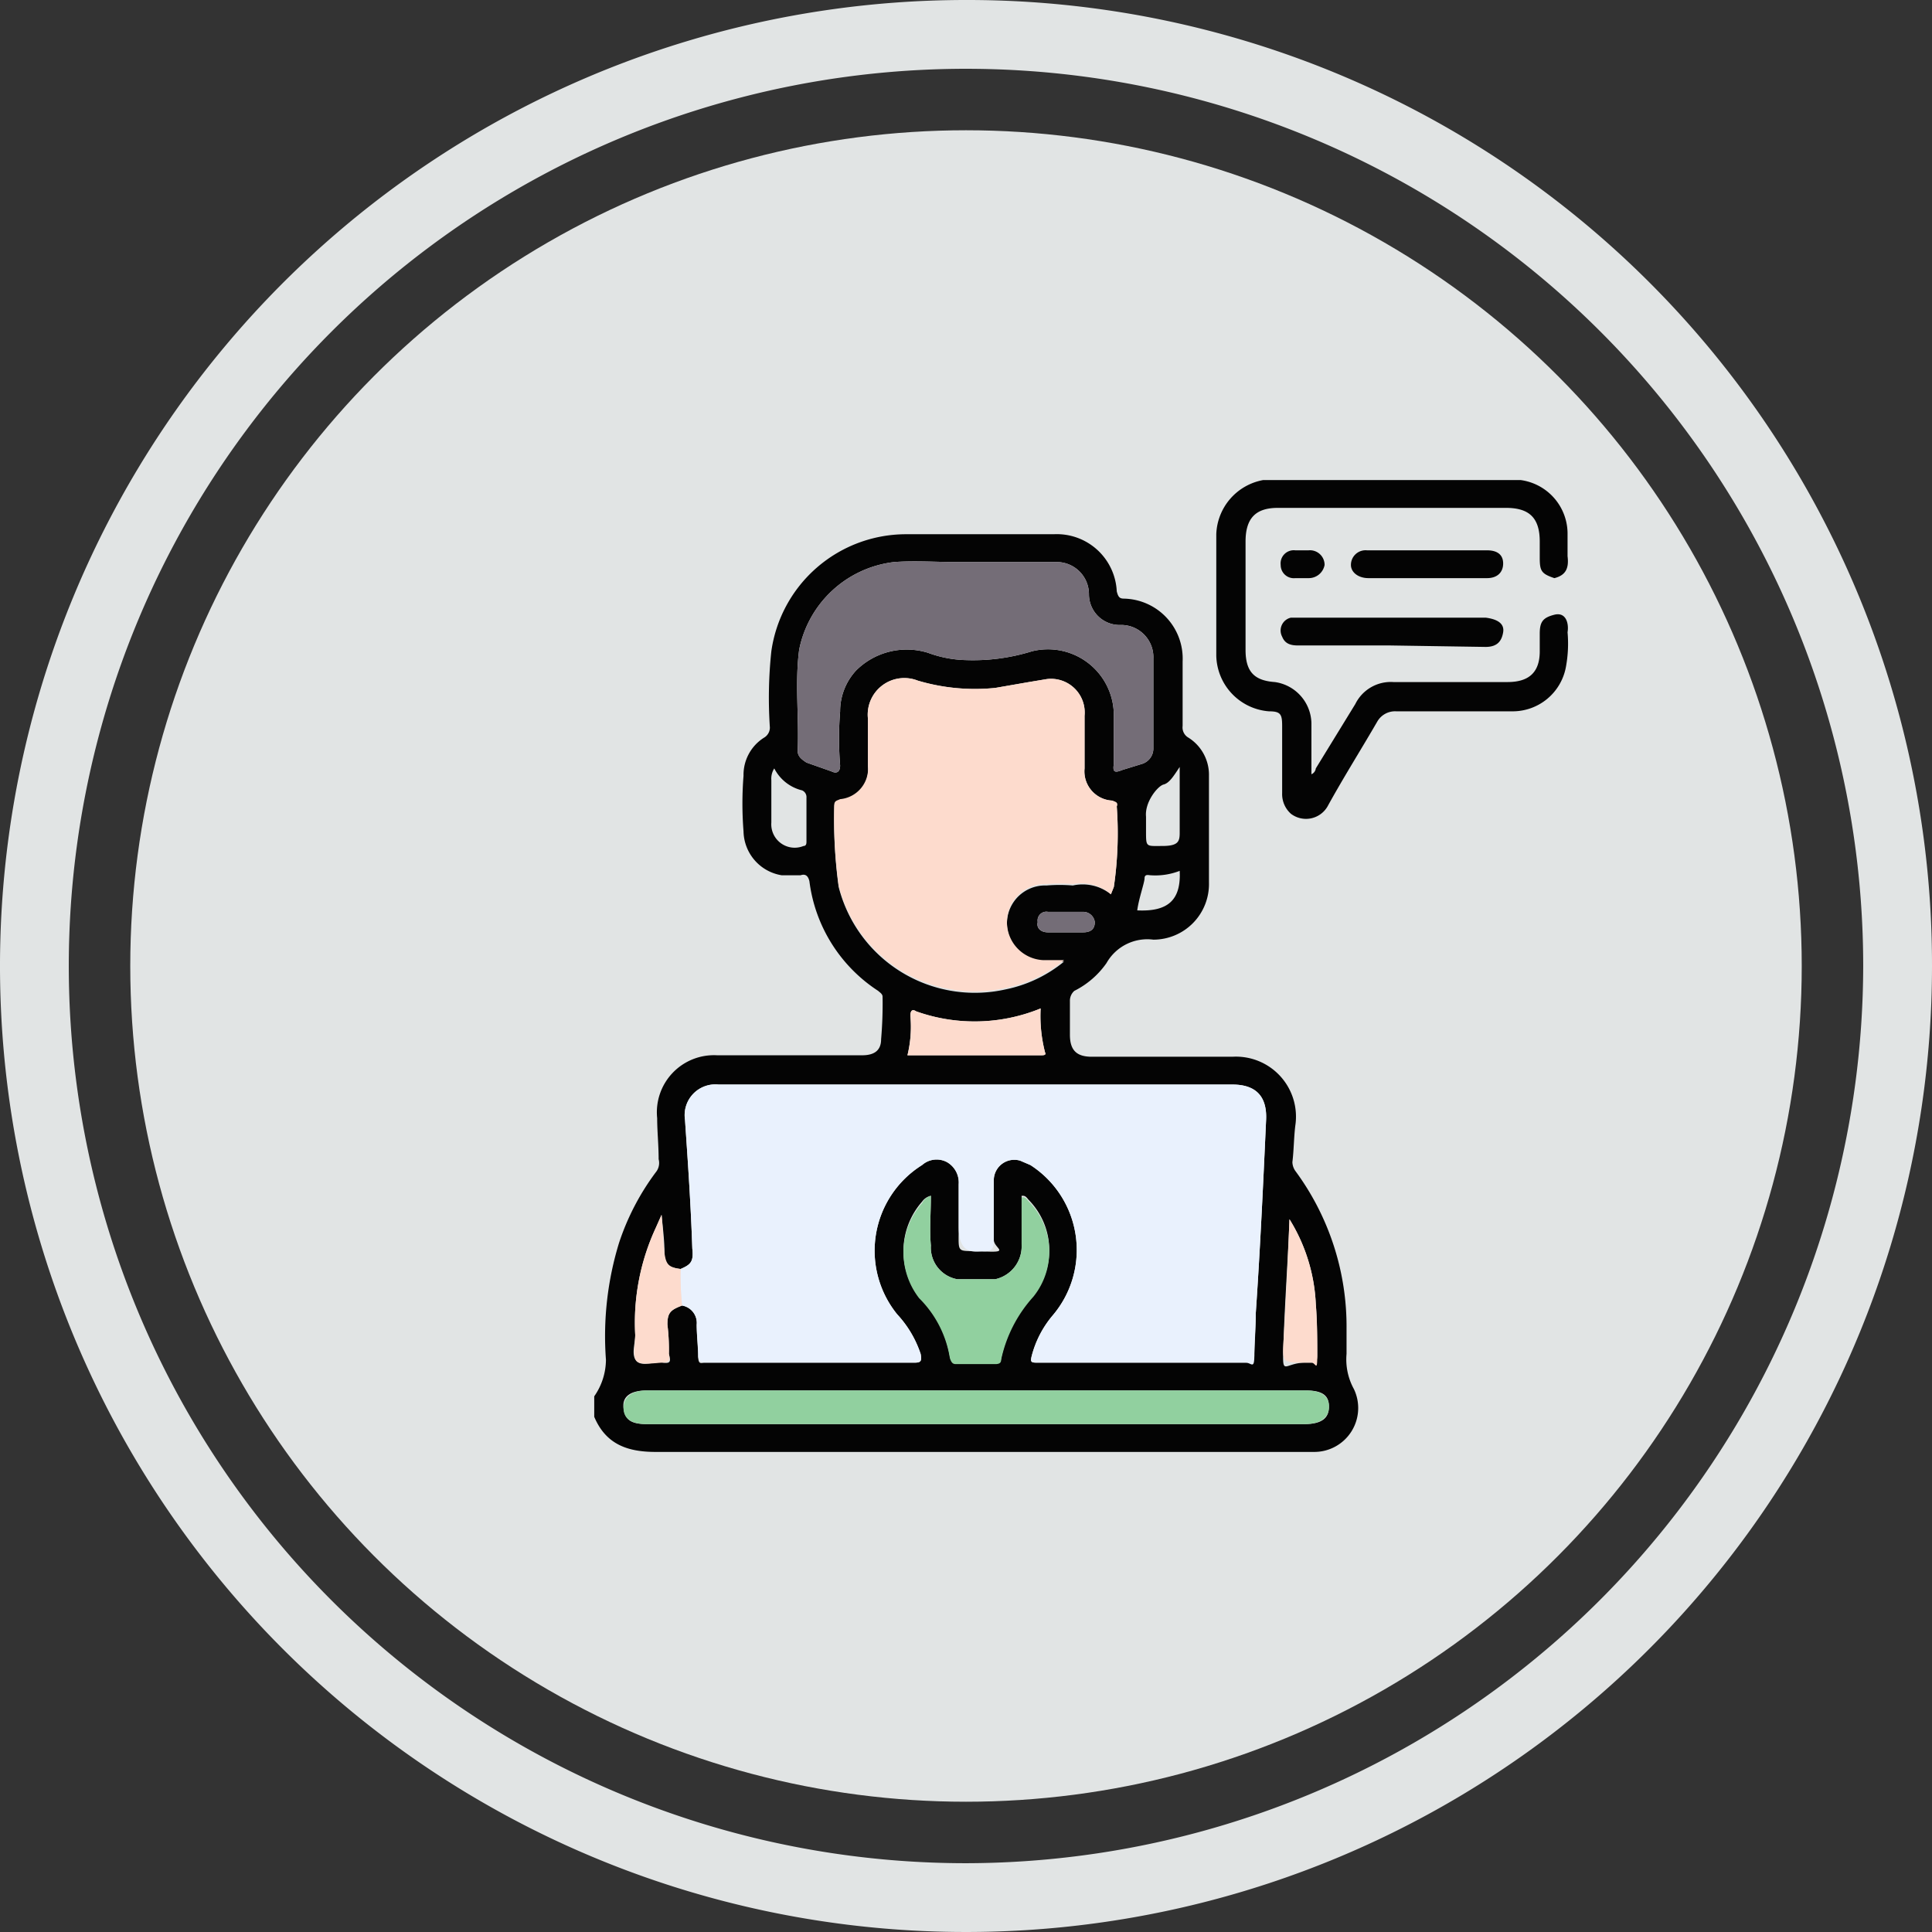
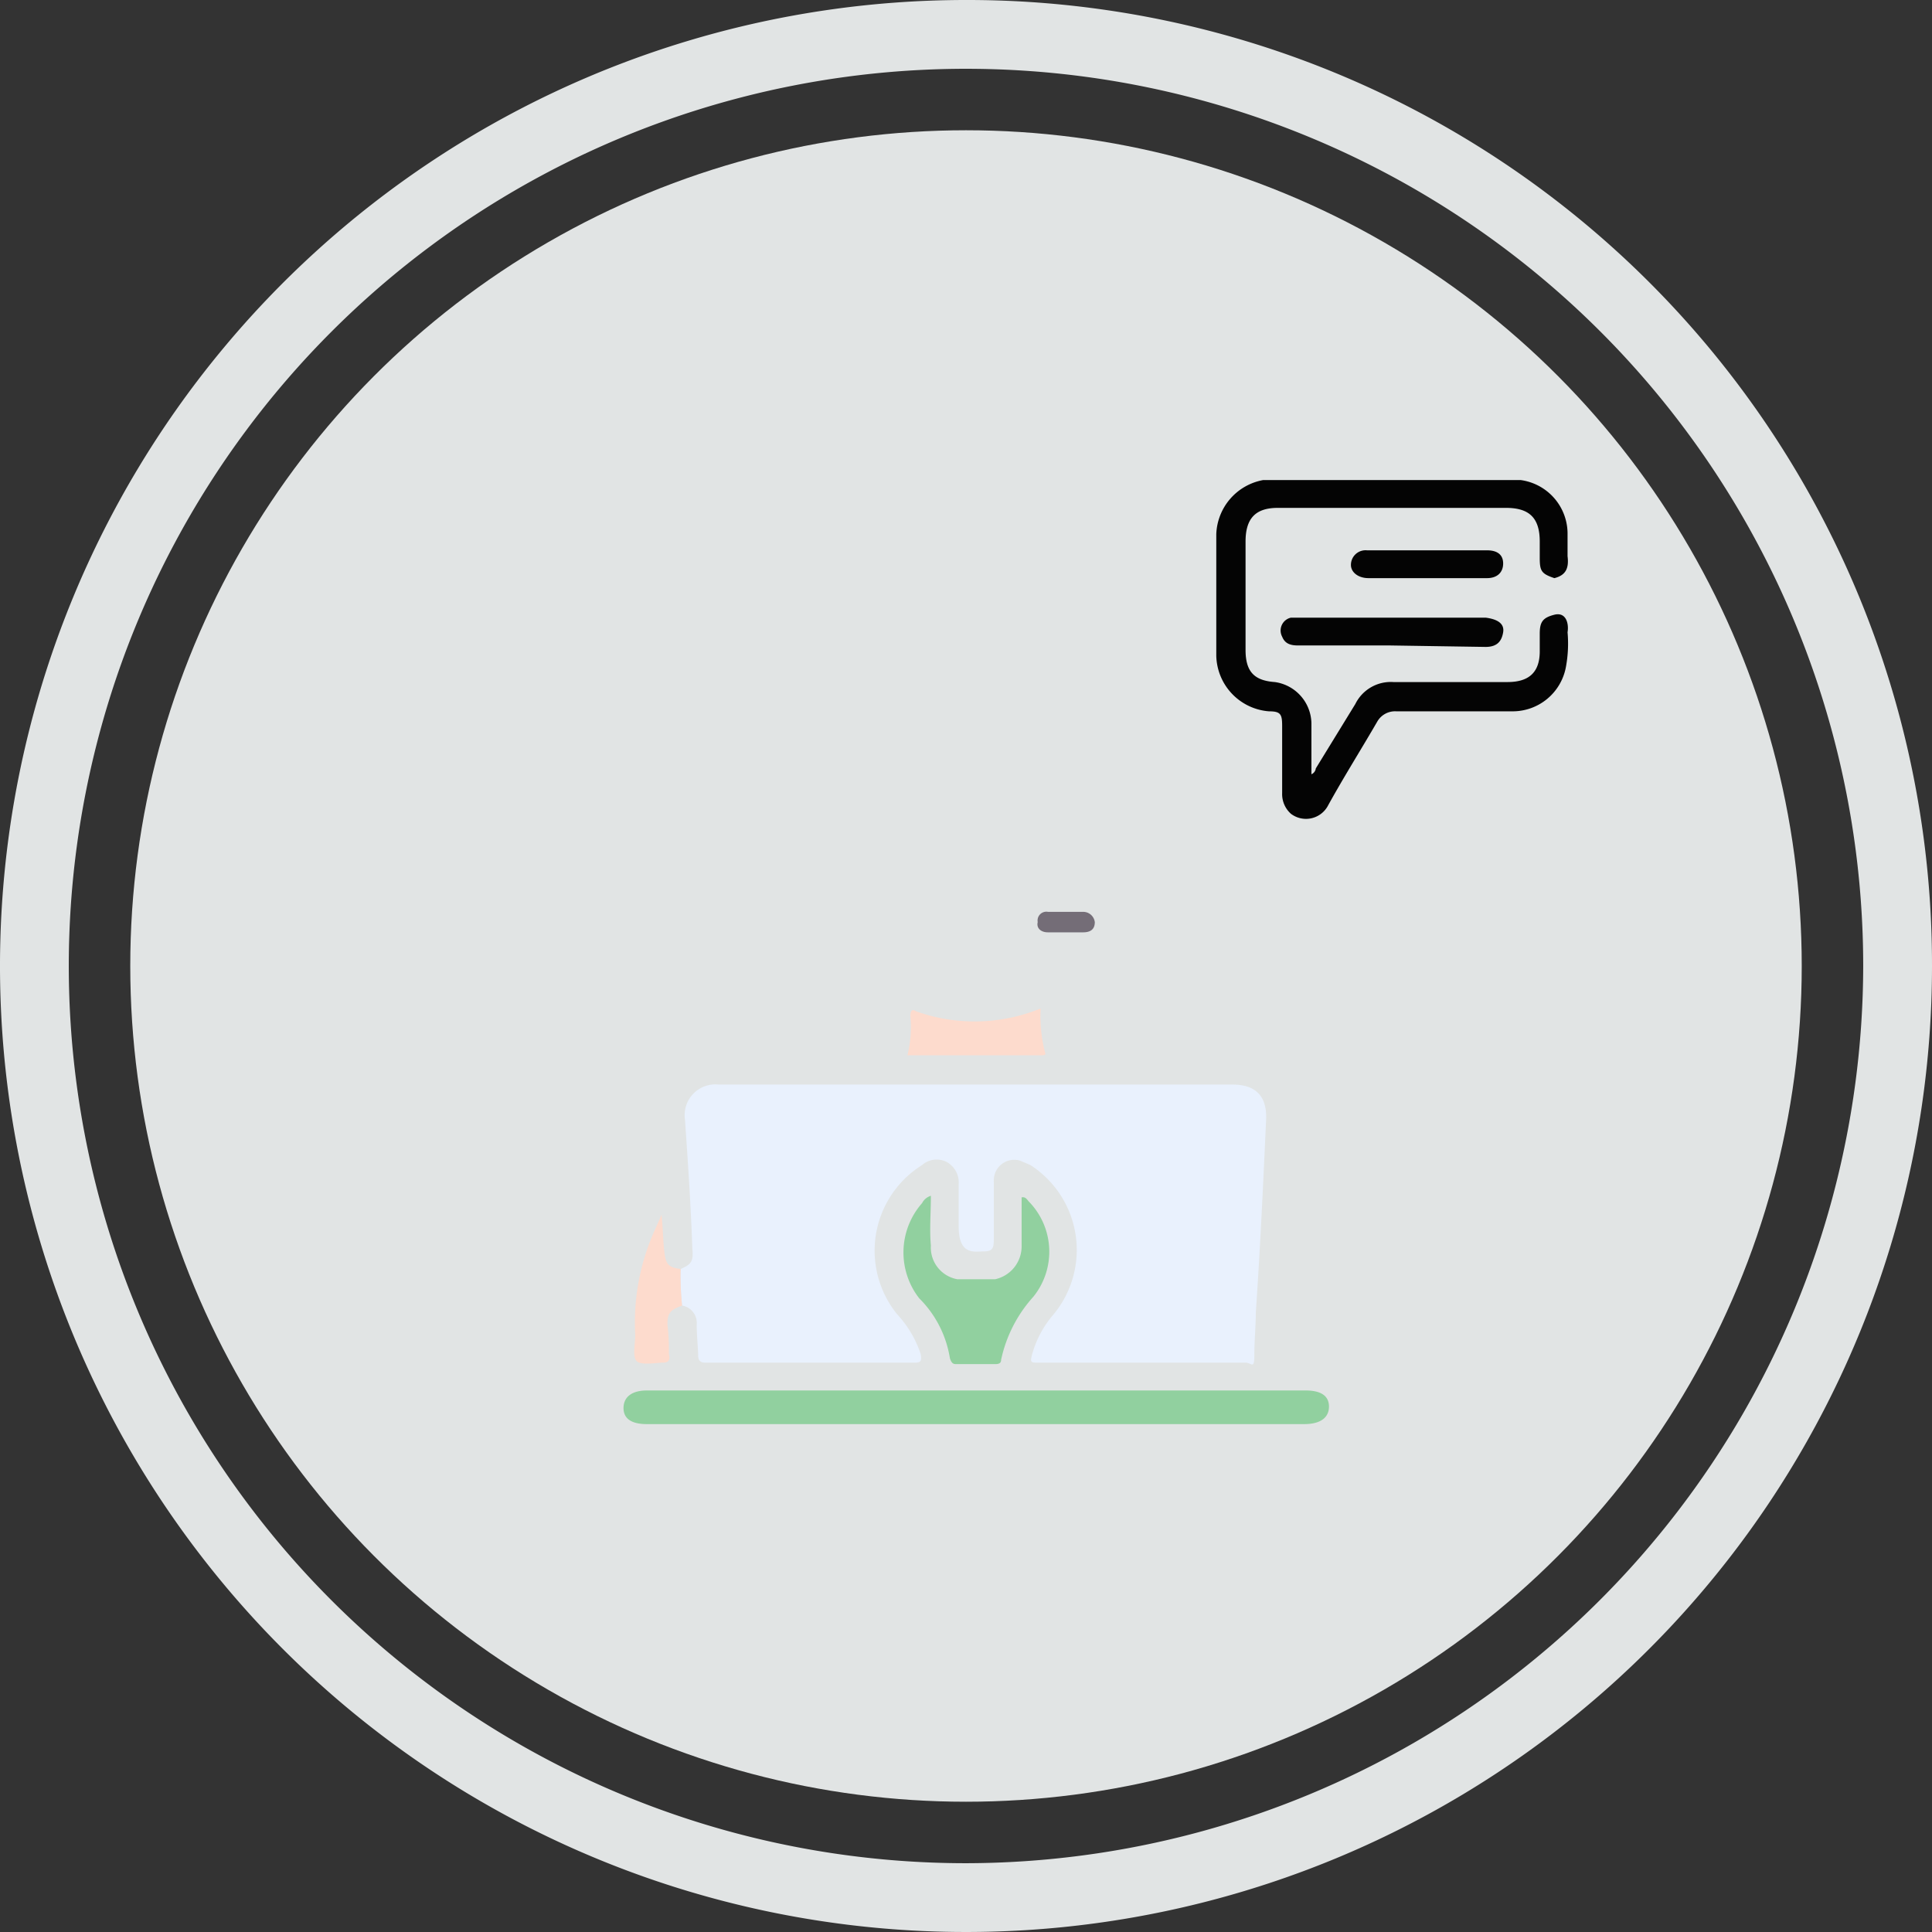
<svg xmlns="http://www.w3.org/2000/svg" id="Layer_1" data-name="Layer 1" viewBox="0 0 132 132">
  <rect x="0" y="0" width="132" height="132" fill="#333333" stroke="none" />
  <defs>
    <style>.cls-1{fill:#e1e4e4;}.cls-2{fill:#040404;}.cls-3{fill:#746d77;}.cls-4{fill:#e9f1fd;}.cls-5{fill:#fddbcd;}.cls-6{fill:#91d09f;}</style>
  </defs>
  <title>Relationship with Technobd.biz</title>
  <path class="cls-1" d="M66,0a66,66,0,1,0,66,66A65.9,65.9,0,0,0,66,0Zm0,127.3A61.3,61.3,0,1,1,127.3,66,61.4,61.4,0,0,1,66,127.3Z" />
  <circle class="cls-1" cx="66" cy="66" r="57.1" />
-   <path class="cls-2" d="M40.6,95.4a4.4,4.4,0,0,0,.8-2.5,21.7,21.7,0,0,1,.9-8,16.9,16.9,0,0,1,2.5-4.8,1,1,0,0,0,.2-.9c0-1-.1-1.9-.1-2.8A3.9,3.9,0,0,1,49,72.1h9.9c.8,0,1.3-.3,1.3-1.1a28.1,28.1,0,0,0,.1-2.9c0-.2-.2-.3-.3-.4a10.5,10.5,0,0,1-4.7-7.5c-.1-.4-.3-.5-.6-.4H53.4a3.1,3.1,0,0,1-2.6-3,24.1,24.1,0,0,1,0-3.8,3,3,0,0,1,1.4-2.6.8.8,0,0,0,.4-.7,30.1,30.1,0,0,1,.1-5.2,9.3,9.3,0,0,1,9.2-8H72a4.1,4.1,0,0,1,4.3,3.9c.1.4.2.5.5.5a4.1,4.1,0,0,1,4,4.3v4.4a.8.8,0,0,0,.4.8,3,3,0,0,1,1.4,2.6v7.3a3.8,3.8,0,0,1-3.8,3.9,3.2,3.2,0,0,0-3.2,1.6,5.9,5.9,0,0,1-2.2,1.9.9.9,0,0,0-.3.7v2.3c0,1.1.5,1.5,1.5,1.5h9.6a4.1,4.1,0,0,1,4.3,4.7c-.1.8-.1,1.7-.2,2.5a1.1,1.1,0,0,0,.2.6A17.9,17.9,0,0,1,92,90.8v1.7a4.2,4.2,0,0,0,.5,2.4,3,3,0,0,1-2.7,4.3h-45c-1.9,0-3.4-.5-4.2-2.4Zm5.9-8.7c-.8-.1-1.1-.3-1.1-1.1s-.1-1.6-.2-2.6l-.4.9a15.4,15.4,0,0,0-1.4,7.3c0,.6-.3,1.4.1,1.8s1.2,0,1.8.1.5-.2.4-.6a14.1,14.1,0,0,0-.1-2c0-.8.2-1,1-1.3a1.2,1.2,0,0,1,1,1.3c0,.7.1,1.4.1,2.1s.2.5.5.5H62.5c.4,0,.5-.1.4-.6a7.4,7.4,0,0,0-1.6-2.7A6.9,6.9,0,0,1,63,79.6a1.5,1.5,0,0,1,1.7-.2,1.6,1.6,0,0,1,.8,1.5v2.9c0,2-.2,1.6,1.7,1.7s.7-.2.7-.8v-4a1.4,1.4,0,0,1,1.8-1.4l.7.3a6.9,6.9,0,0,1,1.5,10.3,7,7,0,0,0-1.4,2.7c-.1.4-.1.5.3.5H85.1c.4,0,.6-.1.6-.5s.1-2,.1-2.9c.3-4.4.5-8.7.7-13.1.1-1.6-.6-2.5-2.3-2.5H49.1a2.1,2.1,0,0,0-2.3,2.4c.2,2.9.4,5.8.5,8.8C47.4,86.2,47.2,86.4,46.5,86.7ZM75.9,61.1l.2-.5a25.3,25.3,0,0,0,.2-5.5c.1-.3-.1-.3-.3-.4a2,2,0,0,1-1.9-2.2V48.9a2.3,2.3,0,0,0-2.6-2.5l-1.2.2L68,47a13.7,13.7,0,0,1-5.3-.5,2.5,2.5,0,0,0-3.4,2.6v3.3a2.1,2.1,0,0,1-1.9,2.3c-.2.1-.4.1-.4.4a33.8,33.8,0,0,0,.3,5.5,9.6,9.6,0,0,0,11.4,7,9.2,9.2,0,0,0,4-1.9H71.3a2.6,2.6,0,0,1,.2-5.2,10.8,10.8,0,0,1,1.8,0A3.1,3.1,0,0,1,75.9,61.1ZM65.3,38.4c-1.4,0-2.8-.1-4.2,0a7.5,7.5,0,0,0-6.5,6c-.3,2.3,0,4.6-.1,6.9,0,.4.3.6.6.8l1.7.6c.4.2.6,0,.6-.4a22.8,22.8,0,0,1,0-3.7,4.1,4.1,0,0,1,1.1-2.8,4.9,4.9,0,0,1,4.9-1.2,8,8,0,0,0,2.6.5,13.6,13.6,0,0,0,4.5-.6,4.5,4.5,0,0,1,5.6,4.4v3.3c-.1.6.1.6.6.4l1.3-.4a1.1,1.1,0,0,0,.8-1.1V45a2.2,2.2,0,0,0-2.2-2.3,2.1,2.1,0,0,1-2.2-2.1,2.2,2.2,0,0,0-2.2-2.2Zm1.4,58.9H89.1c1.2,0,1.7-.4,1.7-1.2S90.3,95,89.2,95h-45c-1.1,0-1.7.4-1.6,1.2s.5,1.1,1.6,1.1ZM63.6,81.7a1,1,0,0,0-.6.4,5.1,5.1,0,0,0-.2,6.5,7.4,7.4,0,0,1,2.1,4.1c.1.3.2.4.4.4H68c.3,0,.4-.1.4-.3a9.3,9.3,0,0,1,2.2-4.3,4.9,4.9,0,0,0-.3-6.5c-.1-.1-.2-.3-.4-.3h-.1v3.3A2.3,2.3,0,0,1,68,87.4H65.4a2.2,2.2,0,0,1-1.8-2.3C63.5,84,63.6,82.9,63.6,81.7Zm7.5-12.8a11.9,11.9,0,0,1-8.5.2c-.3-.2-.4,0-.4.3a8.2,8.2,0,0,1-.2,2.7h9.1c.2,0,.4,0,.3-.2A9.9,9.9,0,0,1,71.1,68.9Zm17,14.4c-.1,2.7-.3,5.4-.4,8.2s-.1,1.6,1.5,1.6h.4c.3,0,.4-.1.4-.5s0-2.3-.1-3.5A12,12,0,0,0,88.1,83.3ZM80.6,52.4c-.4.6-.7,1.1-1.1,1.2s-1.3,1.2-1.2,2.2v1c0,1.1,0,1,1.1,1s1.2-.3,1.2-.9S80.6,54,80.6,52.4Zm-27.7.1a1.3,1.3,0,0,0-.2.8v2.9a1.6,1.6,0,0,0,2.2,1.6c.2,0,.2-.2.2-.3v-3a.5.5,0,0,0-.3-.5A2.9,2.9,0,0,1,52.9,52.5Zm27.7,7a4.6,4.6,0,0,1-2,.3c-.1,0-.4-.1-.4.2s-.4,1.4-.5,2.2C79.8,62.3,80.7,61.5,80.6,59.5Zm-7.8,2.8H71.6a.6.6,0,0,0-.7.7c-.1.4.2.7.7.7H74c.5,0,.8-.2.8-.7a.8.8,0,0,0-.8-.7Z" />
  <path class="cls-3" d="M86.3,32.8h0Z" />
  <path class="cls-2" d="M106.2,39.5c-.9-.3-1-.5-1-1.4V37c0-1.6-.7-2.3-2.3-2.3H87.3c-1.5,0-2.2.7-2.2,2.3v7.4c0,1.5.6,2.1,2,2.2a2.9,2.9,0,0,1,2.5,2.8v3.5a.5.5,0,0,0,.3-.4l2.7-4.4a2.7,2.7,0,0,1,2.6-1.5H103c1.5,0,2.2-.7,2.2-2.1V43.3c0-.8.2-1.1,1-1.3s1,.6.9,1.2a8.7,8.7,0,0,1-.1,2.3,3.7,3.7,0,0,1-3.7,3.1H95.4a1.4,1.4,0,0,0-1.3.7c-1.1,1.9-2.3,3.8-3.4,5.8a1.7,1.7,0,0,1-2.5.5,1.8,1.8,0,0,1-.6-1.4V49.6c0-.8-.1-1-.9-1a3.9,3.9,0,0,1-3.6-3.8V36.5a3.9,3.9,0,0,1,3.2-3.7h17.6a3.7,3.7,0,0,1,3.2,3.6V38C107.2,38.8,107,39.3,106.2,39.5Z" />
  <path class="cls-4" d="M46.5,86.7c.7-.3.9-.5.8-1.4-.1-3-.3-5.9-.5-8.8a2.1,2.1,0,0,1,2.3-2.4H84.2c1.7,0,2.4.9,2.3,2.5-.2,4.4-.4,8.7-.7,13.1,0,.9-.1,1.9-.1,2.9s-.2.5-.6.5H70.8c-.4,0-.4-.1-.3-.5a7,7,0,0,1,1.4-2.7,6.9,6.9,0,0,0-1.5-10.3l-.7-.3a1.4,1.4,0,0,0-1.8,1.4v4c0,.6-.1.8-.7.8s-1.7.3-1.7-1.7V80.9a1.6,1.6,0,0,0-.8-1.5,1.5,1.5,0,0,0-1.7.2,6.9,6.9,0,0,0-1.7,10.2,7.4,7.4,0,0,1,1.6,2.7c.1.5,0,.6-.4.6H48.2c-.3,0-.5-.1-.5-.5s-.1-1.4-.1-2.1a1.2,1.2,0,0,0-1-1.3A20.1,20.1,0,0,1,46.5,86.7Z" />
-   <path class="cls-5" d="M75.9,61.1a3.1,3.1,0,0,0-2.6-.7,10.8,10.8,0,0,0-1.8,0,2.6,2.6,0,0,0-.2,5.2h1.4a9.2,9.2,0,0,1-4,1.9,9.6,9.6,0,0,1-11.4-7,33.8,33.8,0,0,1-.3-5.5c0-.3.2-.3.4-.4a2.1,2.1,0,0,0,1.9-2.3V49.1a2.5,2.5,0,0,1,3.4-2.6A13.7,13.7,0,0,0,68,47l2.3-.4,1.2-.2a2.3,2.3,0,0,1,2.6,2.5v3.6A2,2,0,0,0,76,54.7c.2.1.4.1.3.4a25.3,25.3,0,0,1-.2,5.5Z" />
-   <path class="cls-3" d="M65.3,38.4h6.9a2.2,2.2,0,0,1,2.2,2.2,2.1,2.1,0,0,0,2.2,2.1A2.2,2.2,0,0,1,78.8,45v6.1a1.1,1.1,0,0,1-.8,1.1l-1.3.4c-.5.2-.7.2-.6-.4V48.9a4.5,4.5,0,0,0-5.6-4.4,13.6,13.6,0,0,1-4.5.6,8,8,0,0,1-2.6-.5,4.9,4.9,0,0,0-4.9,1.2,4.1,4.1,0,0,0-1.1,2.8,22.8,22.8,0,0,0,0,3.7c0,.4-.2.6-.6.4l-1.7-.6c-.3-.2-.6-.4-.6-.8.1-2.3-.2-4.6.1-6.9a7.5,7.5,0,0,1,6.5-6C62.5,38.3,63.9,38.4,65.3,38.4Z" />
  <path class="cls-6" d="M66.7,97.3H44.2c-1.1,0-1.6-.4-1.6-1.1s.5-1.2,1.6-1.2h45c1.1,0,1.6.4,1.6,1.1s-.5,1.2-1.7,1.2Z" />
  <path class="cls-6" d="M63.6,81.7c0,1.2-.1,2.3,0,3.4a2.2,2.2,0,0,0,1.8,2.3H68a2.3,2.3,0,0,0,1.8-2.3V81.8h.1c.2,0,.3.2.4.3a4.9,4.9,0,0,1,.3,6.5,9.3,9.3,0,0,0-2.2,4.3c0,.2-.1.3-.4.3H65.3c-.2,0-.3-.1-.4-.4a7.4,7.4,0,0,0-2.1-4.1,5.1,5.1,0,0,1,.2-6.5A1,1,0,0,1,63.6,81.7Z" />
  <path class="cls-5" d="M71.1,68.9a9.9,9.9,0,0,0,.3,3c.1.2-.1.2-.3.2H62a8.2,8.2,0,0,0,.2-2.7c0-.3.1-.5.4-.3A11.9,11.9,0,0,0,71.1,68.9Z" />
  <path class="cls-5" d="M46.5,86.7a20.1,20.1,0,0,0,.1,2.5c-.8.3-1,.5-1,1.3a14.1,14.1,0,0,1,.1,2c.1.4,0,.6-.4.6s-1.5.2-1.8-.1-.1-1.2-.1-1.8a15.4,15.4,0,0,1,1.4-7.3l.4-.9c.1,1,.1,1.8.2,2.6S45.7,86.6,46.5,86.7Z" />
-   <path class="cls-5" d="M88.1,83.3a12,12,0,0,1,1.8,5.8c.1,1.2.1,2.3.1,3.5s-.1.5-.4.5h-.4c-1.6,0-1.6,0-1.5-1.6S88,86,88.1,83.3Z" />
  <path class="cls-3" d="M72.8,62.3H74a.8.8,0,0,1,.8.7c0,.5-.3.7-.8.7H71.6c-.5,0-.8-.3-.7-.7a.6.6,0,0,1,.7-.7Z" />
  <path class="cls-2" d="M95,44.1H88.7c-.5,0-.9-.1-1.1-.6a.9.9,0,0,1,.6-1.3h13.3c.8.1,1.3.4,1.2,1s-.4,1-1.2,1Z" />
  <path class="cls-2" d="M97.5,39.5h-4c-.7,0-1.2-.4-1.2-.9a1,1,0,0,1,1.1-1h8.2c.7,0,1.1.3,1.1.9s-.4,1-1.1,1Z" />
-   <path class="cls-2" d="M89,39.5h-.5a.9.9,0,0,1-1-.9.9.9,0,0,1,1-1h.9a1,1,0,0,1,1.1,1,1.1,1.1,0,0,1-1.1.9Z" />
</svg>